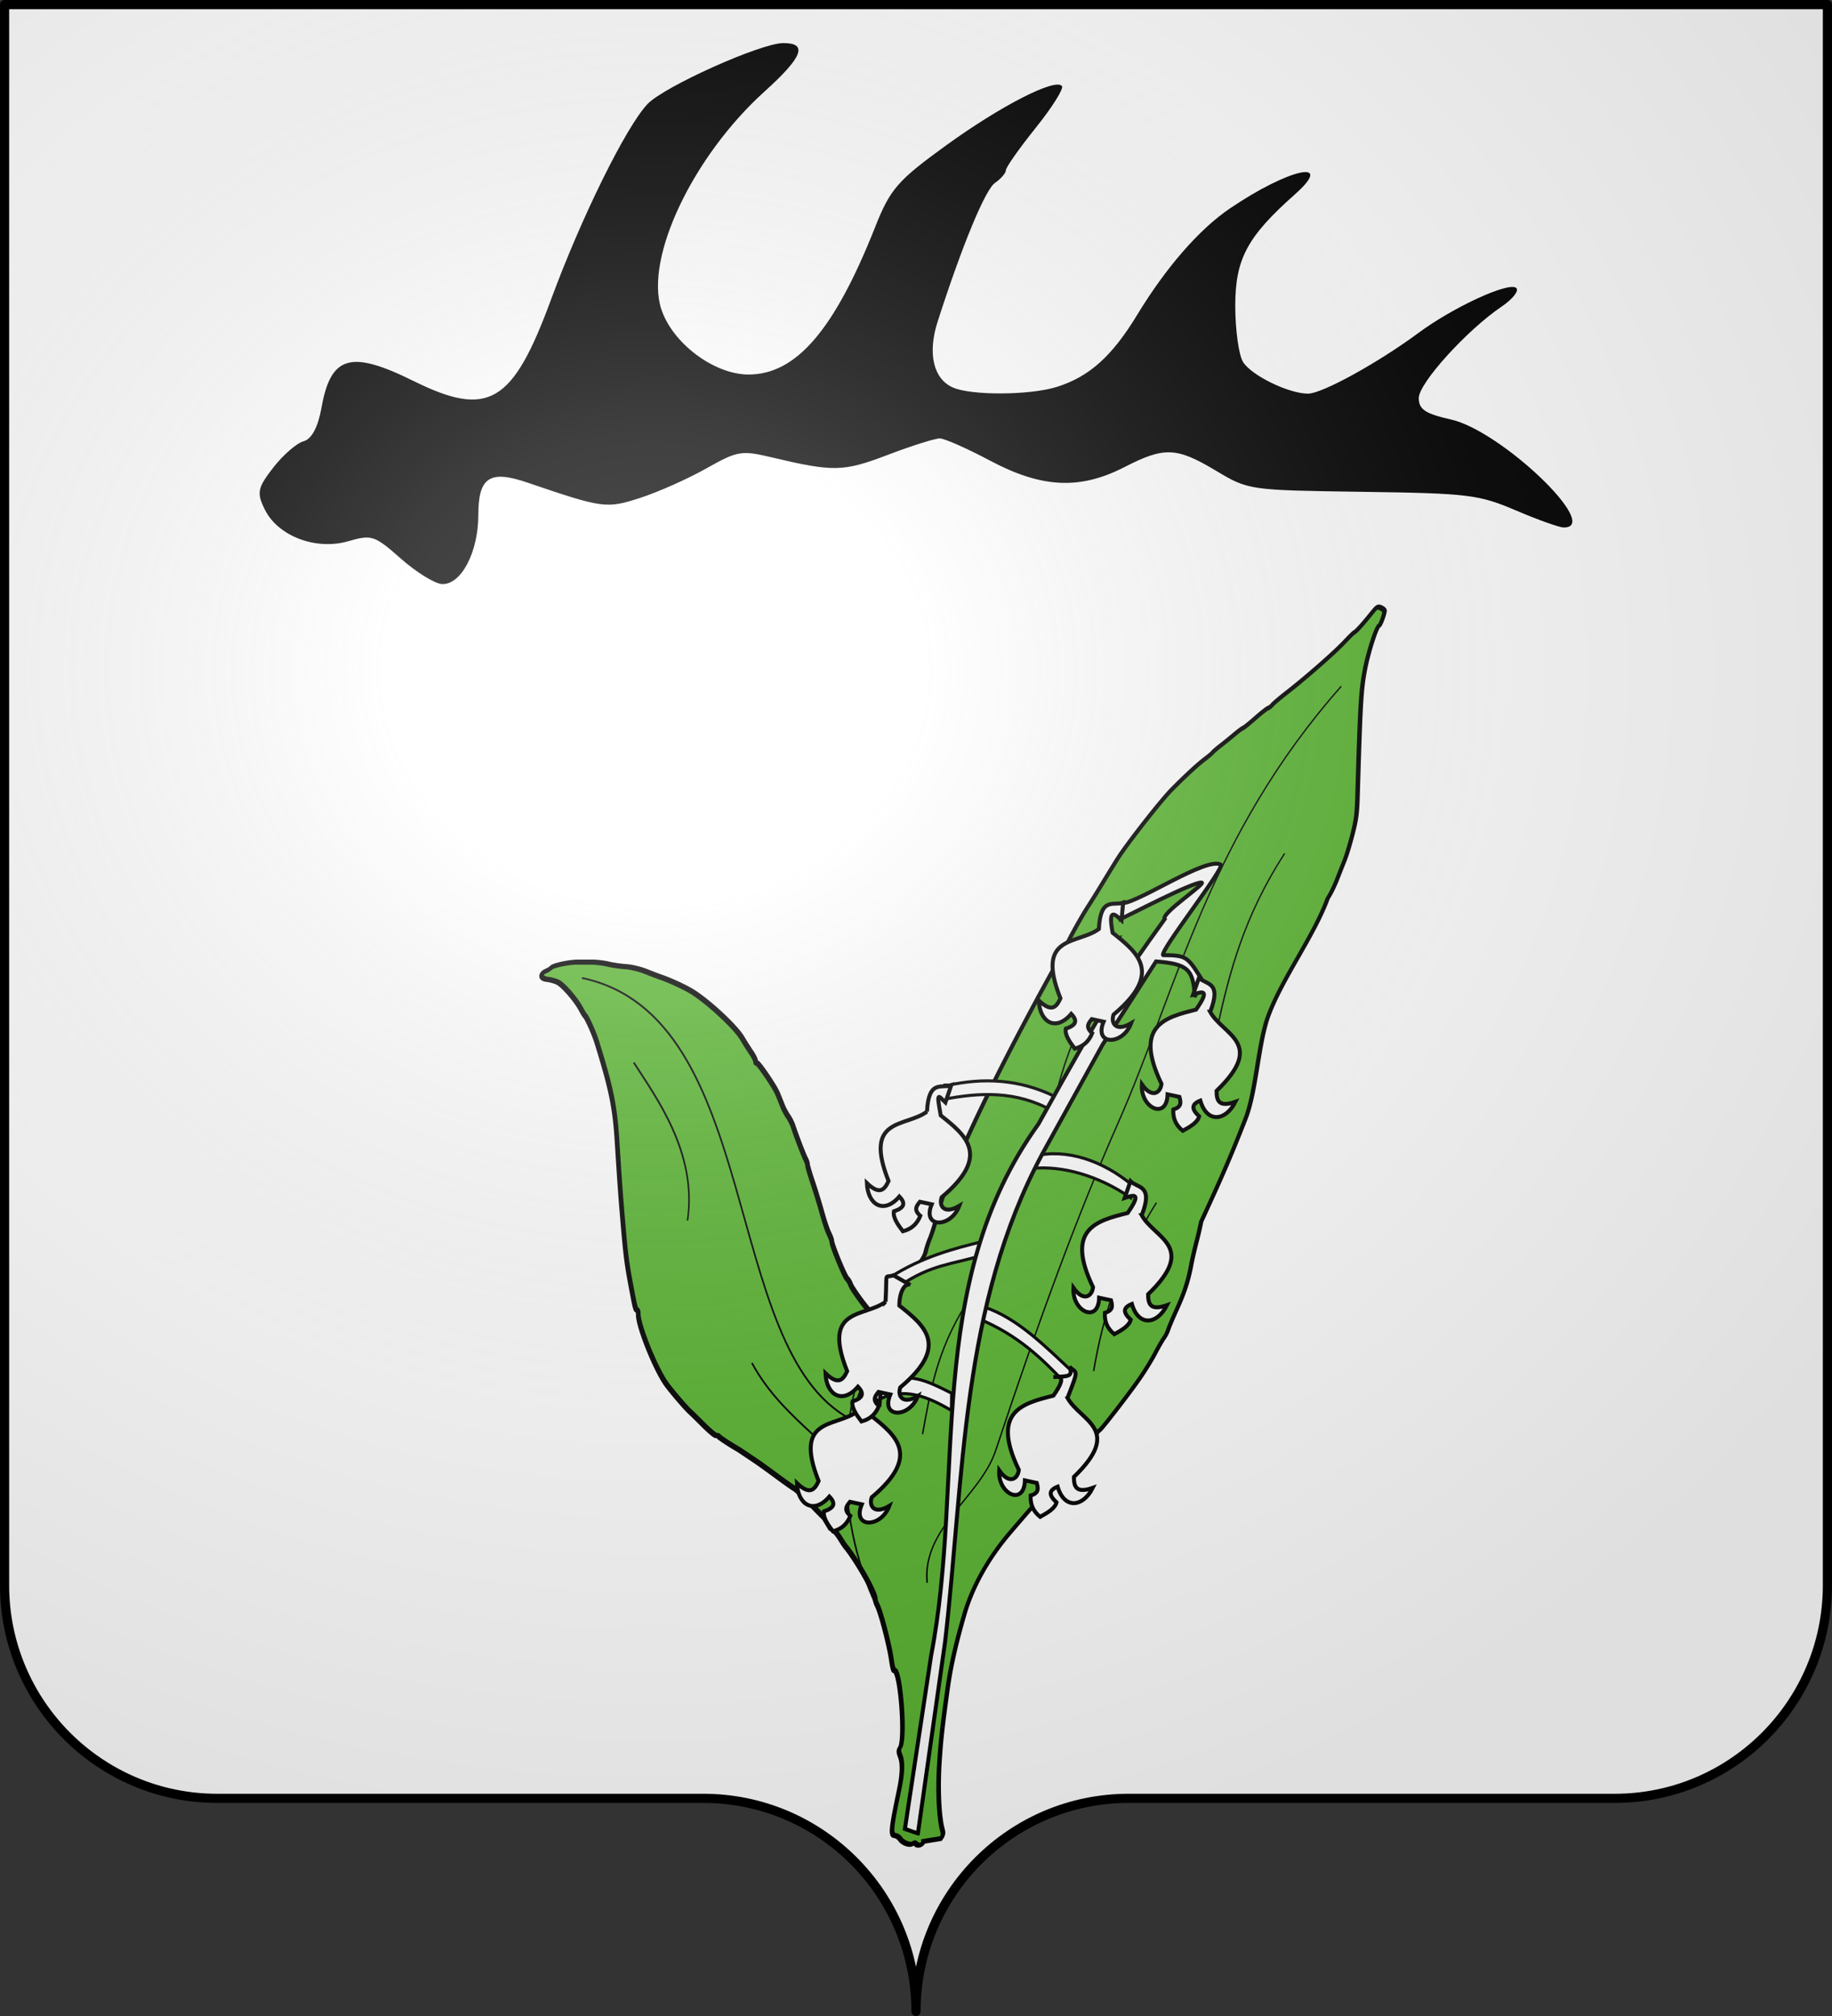
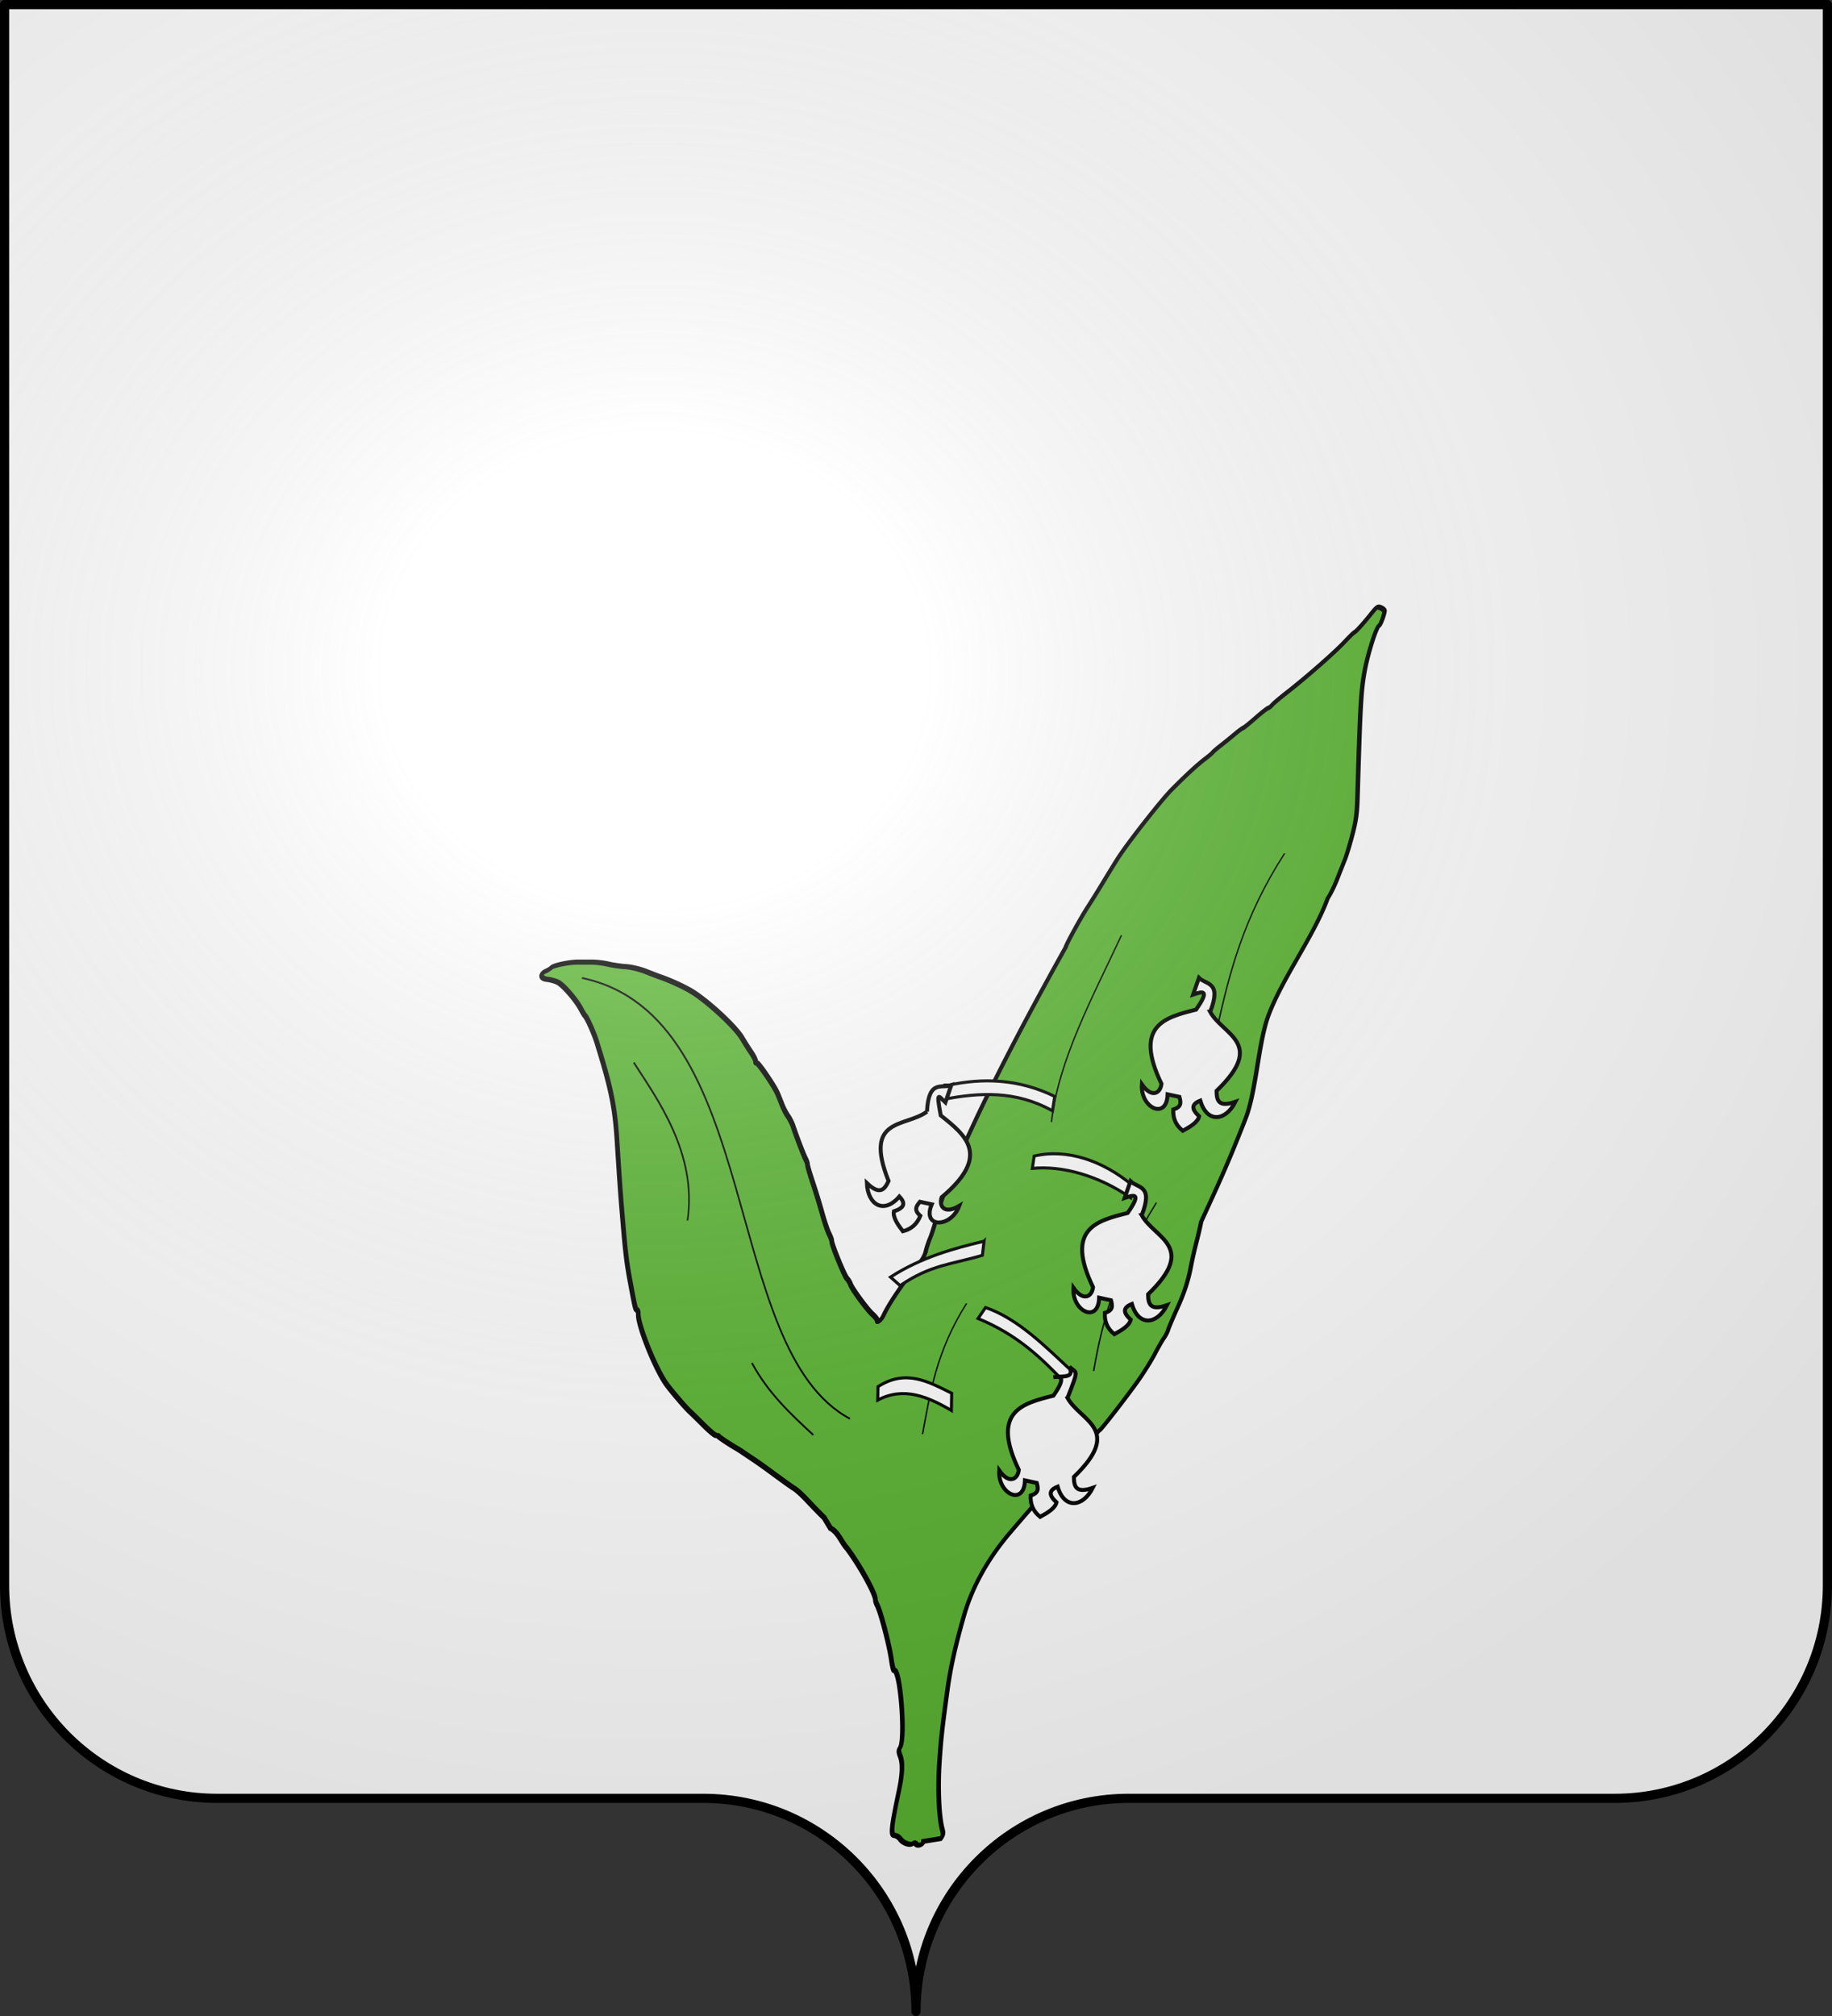
<svg xmlns="http://www.w3.org/2000/svg" xmlns:xlink="http://www.w3.org/1999/xlink" height="660" width="600.003" version="1.0">
  <rect width="100%" height="100%" fill="#333333" stroke="none" />
  <defs>
    <linearGradient id="a">
      <stop style="stop-color:white;stop-opacity:.314" offset="0" />
      <stop offset=".19" style="stop-color:white;stop-opacity:.251" />
      <stop style="stop-color:#6b6b6b;stop-opacity:.125" offset=".6" />
      <stop style="stop-color:black;stop-opacity:.125" offset="1" />
    </linearGradient>
    <linearGradient id="b">
      <stop style="stop-color:#fd0000;stop-opacity:1" offset="0" />
      <stop offset=".5" style="stop-color:#e77275;stop-opacity:.659" />
      <stop offset="1" style="stop-color:black;stop-opacity:.323" />
    </linearGradient>
    <linearGradient id="f">
      <stop offset="0" style="stop-color:white;stop-opacity:.314" />
      <stop style="stop-color:white;stop-opacity:.251" offset=".19" />
      <stop offset=".6" style="stop-color:#6b6b6b;stop-opacity:.125" />
      <stop offset="1" style="stop-color:black;stop-opacity:.125" />
    </linearGradient>
    <linearGradient id="i">
      <stop offset="0" style="stop-color:#fff;stop-opacity:1" />
      <stop offset="1" style="stop-color:#fff;stop-opacity:1" />
    </linearGradient>
    <linearGradient id="g">
      <stop offset="0" style="stop-color:#fd0000;stop-opacity:1" />
      <stop offset=".5" style="stop-color:#e77275;stop-opacity:.659" />
      <stop offset="1" style="stop-color:#000;stop-opacity:.323" />
    </linearGradient>
    <linearGradient id="h">
      <stop offset="0" style="stop-color:#fff;stop-opacity:.314" />
      <stop offset=".19" style="stop-color:#fff;stop-opacity:.251" />
      <stop offset=".6" style="stop-color:#6b6b6b;stop-opacity:.125" />
      <stop offset="1" style="stop-color:#000;stop-opacity:.125" />
    </linearGradient>
    <g id="d">
      <path id="c" d="M0 0v1h.5L0 0z" transform="rotate(18 3.157 -.5)" />
      <use xlink:href="#c" transform="scale(-1 1)" width="810" height="540" />
    </g>
    <g id="e">
      <use xlink:href="#d" transform="rotate(72)" width="810" height="540" />
      <use xlink:href="#d" transform="rotate(144)" width="810" height="540" />
    </g>
    <radialGradient r="300" fy="200.448" fx="285.186" cy="200.448" cx="285.186" gradientTransform="matrix(1.551 0 0 1.35 -152.894 151.099)" gradientUnits="userSpaceOnUse" id="j" xlink:href="#a" />
  </defs>
  <g style="display:inline">
    <g style="fill:#fff">
      <g style="fill:#fff;stroke:none;display:inline">
        <path d="M375 860.862c0-38.504 31.203-69.753 69.65-69.753h159.2c38.447 0 69.65-31.25 69.65-69.754V203.862h-597v517.493c0 38.504 31.203 69.754 69.65 69.754h159.2c38.447 0 69.65 31.25 69.65 69.753z" style="fill:#fff;fill-opacity:1;fill-rule:nonzero;stroke:none;display:inline" transform="translate(-75 -202.362)" />
      </g>
    </g>
  </g>
  <g style="display:inline">
    <g style="display:inline">
-       <path d="M131.279 202.997c-8.61-7.61-9.539-7.918-17.168-5.701-10.61 3.082-23.028-1.606-27.364-10.329-2.741-5.515-2.426-7.1 2.73-13.747 3.207-4.132 7.68-8.018 9.94-8.635 2.654-.723 4.734-4.609 5.869-10.964 3.053-17.09 9.5-18.976 30.087-8.8 24.637 12.179 32.525 7.511 45.122-26.698 9.868-26.797 24.507-56.455 31.546-63.913 5.43-5.751 37.138-19.987 44.52-19.987 8.107 0 6.338 4.573-6.118 15.811-23.467 21.174-39.303 54.455-33.886 71.217 3.62 11.204 17.309 21.483 28.608 21.483 15.59 0 28.126-14.603 41.46-48.296 4.907-12.403 7.351-15.216 23.186-26.686 18-13.038 35.985-22.234 37.996-19.428.61.853-3.272 7.011-8.628 13.686-5.357 6.674-9.739 12.898-9.739 13.83 0 .932-1.614 2.81-3.586 4.174-3.205 2.217-10.81 20.612-18.776 45.425-3.323 10.349-1.403 18.687 4.957 21.524 6.048 2.697 25.334 2.588 34.145-.194 10.58-3.34 18.008-10.004 26.236-23.534 9.508-15.635 20.373-28.094 30.44-34.905 19.463-13.17 34.579-16.397 21.186-4.525-15.554 13.79-19.479 21.125-19.479 36.403 0 7.95 1.16 16.26 2.578 18.468 2.856 4.446 14.956 10.318 21.261 10.318 4.586 0 22.892-10.065 36.162-19.883 11.415-8.447 29.544-16.793 31.997-14.732 1.048.88-1.093 3.63-4.757 6.11-11.414 7.722-27.143 25.079-27.143 29.952 0 3.702 2.157 5.137 10.553 7.02 16.48 3.699 49.559 35.355 36.942 35.355-1.423 0-8.466-2.51-15.65-5.577-12.204-5.21-15.517-5.611-50.33-6.104-37.18-.526-37.29-.542-47.987-6.943-12.868-7.702-16.864-7.855-29.935-1.145-14.568 7.476-27.038 6.884-43.938-2.088-7.511-3.988-14.929-7.274-16.484-7.304-1.555-.03-9.236 2.392-17.07 5.38-14.584 5.564-17.747 5.63-38.127.794-9.822-2.33-11.096-2.113-21.285 3.637-5.961 3.363-15.632 7.678-21.491 9.589-11.243 3.667-12.28 3.528-37.182-4.966-12.279-4.188-16.02-1.715-16.02 10.592 0 12.286-5.681 23.042-11.958 22.638-2.375-.153-8.414-3.898-13.42-8.322z" style="fill:#000" transform="translate(0 -20.119)" />
      <g style="fill:#fcef3c;fill-opacity:1;stroke:#000;stroke-width:1.417;stroke-miterlimit:4;stroke-opacity:1;stroke-dasharray:none">
        <path style="fill:#5ab532;stroke:#000;stroke-width:3;stroke-miterlimit:4;stroke-opacity:1;stroke-dasharray:none" d="M-391.786 871.109c0 2.09-3.702 2.21-4.968.162-.444-.72-1.295-1.007-1.89-.639-1.55.957-6.56-1.875-8.467-4.786-.892-1.361-2.533-2.764-3.648-3.118-3.047-.967-2.822-4.933 1.55-27.287 1.844-9.428 1.803-16.069-.127-20.687-1.225-2.933-1.295-4.016-.337-5.171 3.55-4.278-1.826-48.364-5.898-48.364-.417 0-1.321-3.037-2.01-6.75-1.792-9.676-8.262-31.215-10.888-36.25-.718-1.375-1.307-3.008-1.31-3.629-.02-3.509-11.309-23.935-20.012-36.21-4.01-4.913-6.234-11.414-11.483-15.156l-4.43-7.505-2.79-3.155c-1.536-1.735-5.709-6.63-9.274-10.879-3.565-4.248-7.596-8.453-8.958-9.345-9.136-7.883-17.82-16.26-26.998-24.12-3.54-3.026-7.22-6.176-8.178-7a87.888 87.888 0 0 0-3.062-2.517c-4.905-3.77-12.377-10.108-12.655-10.734-.183-.412-.858-.782-1.5-.821-.642-.04-4.542-3.919-8.667-8.62-4.125-4.703-8.203-9.283-9.064-10.18-3.015-3.141-13.581-16.677-16.834-21.564-7.754-11.651-20.102-40.733-20.102-47.343 0-1.157-.437-2.374-.973-2.705-1.04-.643-1.428-2.027-5.324-19.017-2.79-12.165-3.74-17.923-6.608-40-1.921-14.783-2.744-21.867-5.632-48.5-2.302-21.225-5.263-33.073-15.998-64-2.044-5.89-7.137-16.752-8.44-18.002-.289-.277-1.566-2.442-2.84-4.811-3.492-6.5-12.271-17.628-15.902-20.158-1.77-1.233-4.92-2.827-7-3.542-4.505-1.55-5.282-4.78-1.283-5.333 1.375-.19 2.978-.737 3.562-1.216 1.236-1.013 11.65-.403 17.152 1.004 2.082.533 6.261 1.597 9.286 2.365 3.025.769 7.975 2.567 11 3.997 3.025 1.43 8.327 3.48 11.782 4.553 3.456 1.075 9.46 3.909 13.344 6.298 3.883 2.39 8.256 5.016 9.717 5.835 5.604 3.141 13.895 8.609 19.657 12.962 10.567 7.983 31.034 29.768 36.027 38.348a285.75 285.75 0 0 0 6.25 10.146c1.773 2.72 3.223 5.533 3.223 6.25 0 .717.372 1.304.826 1.304.997 0 12.185 17.084 14.408 22 .87 1.925 2.411 5.514 3.424 7.975 1.013 2.461 2.873 5.996 4.133 7.855 1.26 1.86 2.894 5.02 3.63 7.025 2.634 7.169 7.783 19.692 9.169 22.3.775 1.46 1.41 3.204 1.41 3.876 0 .672 1.763 6.003 3.918 11.846 2.154 5.843 5.294 15.008 6.976 20.367 1.683 5.36 3.97 11.529 5.083 13.71 1.113 2.182 2.023 4.487 2.023 5.123 0 2.023 9.221 23.34 10.997 25.423.938 1.1 2.023 2.9 2.411 4 1.057 2.993 11.52 18.144 15.293 22.145 1.815 1.924 3.3 3.916 3.3 4.427 0 2.005 2.738.78 4.068-1.822 3.318-6.489 13.364-18.242 22.077-25.83 2.174-1.893 3.798-4.388 4.215-6.475.374-1.868 1.52-5.207 2.549-7.42 1.028-2.214 2.812-7.723 3.964-12.243 2.462-9.656 8.584-25.624 11.311-29.505 18.38-38.004 41.74-76.008 66.815-114.011 0-1.297 9.191-15.564 13.5-20.956 2.2-2.753 6.25-8.098 9-11.877 2.75-3.78 6.988-9.474 9.417-12.653 5.744-7.518 27.358-28.713 34.226-33.563 9.198-6.495 16.186-10.857 20.857-13.021 2.475-1.146 4.725-2.383 5-2.748.275-.365 2.525-1.641 5-2.837a244.266 244.266 0 0 0 9-4.631c2.475-1.353 4.957-2.464 5.516-2.47.559-.005 4.096-1.81 7.861-4.01 3.765-2.2 7.438-4 8.163-4 .724 0 1.912-.567 2.639-1.261.727-.694 4.921-3.003 9.321-5.132 12.177-5.89 30.332-16.419 36.674-21.268 3.121-2.386 5.975-4.339 6.343-4.339.938 0 5.234-3.425 10.249-8.172 4.153-3.93 4.33-3.994 6.75-2.41 1.366.896 2.484 2.149 2.484 2.784 0 1.906-2.348 7.798-3.107 7.798-1.815 0-6.886 15.394-8.567 26.005-1.808 11.413-1.963 19.622-1.408 74.714.112 11.162-.264 14.784-2.415 23.27-1.4 5.527-3.398 11.953-4.437 14.28-1.04 2.327-3.12 7.156-4.625 10.731-1.504 3.575-4.019 7.978-5.588 9.785-8.042 20.763-28.064 41.526-36.259 62.29-5.947 15.068-5.987 44.278-12.41 59.346-9.935 23.309-14.577 32.476-26.664 55.784-.369 2.363-1.534 7.67-2.589 11.795-1.054 4.125-2.332 9.975-2.839 13-1.546 9.23-3.745 15.741-8.38 24.818-2.44 4.775-4.777 9.773-5.196 11.105-.418 1.333-1.571 3.294-2.562 4.357-.99 1.064-3.48 4.698-5.532 8.077-2.053 3.379-6.423 9.211-9.712 12.96-6.812 7.766-23.79 24.683-24.772 24.683-.912 0-10.938 10.119-10.938 11.04 0 .414-1.687 2.181-3.75 3.926a473.226 473.226 0 0 0-5.75 4.939c-1.1.97-3.35 2.6-5 3.62s-4.8 3.274-7 5.01c-2.2 1.735-4.508 3.337-5.129 3.56-1.215.436-7.3 5.484-19.359 16.06-13.504 11.842-23.234 26.64-27.844 42.345-4.96 16.901-7.739 30.004-9.226 43.5-2.516 22.845-3.049 29.658-3.443 44-.42 15.244 1.156 32.798 3.662 40.813.854 2.73.728 3.653-.717 5.25l-11.444-1.173z" transform="matrix(.501 -.137 -.021 .539 517.018 79.642)" />
-         <path style="fill:none;stroke:#000;stroke-width:1px;stroke-linecap:butt;stroke-linejoin:miter;stroke-opacity:1" d="M-420.162 524.723c-52.186 62.04-33.023 150.672-3.536 204.051M-145.462 232.118c-84.009 70.151-100.508 158.229-136.216 230.656-24.099 48.88-46.39 105.248-72.43 180.47-8.923 25.78-46.911 35.344-41.872 69.707" transform="matrix(.501 -.137 -.021 .539 517.018 79.642)" />
        <path style="fill:none;stroke:#000;stroke-width:1px;stroke-linecap:butt;stroke-linejoin:miter;stroke-opacity:1" d="M-639.642 283.666c121.453 54.133 100.594 251.075 188.44 315.637" transform="matrix(.501 -.137 -.021 .539 517.018 79.642)" />
        <path style="fill:none;stroke:#000;stroke-width:1px;stroke-linecap:butt;stroke-linejoin:miter;stroke-opacity:1" d="M-603.234 344.275c15.56 25.085 44.486 66.217 39.569 106.036M-517.45 548.549c11.518 21.243 26.961 37.908 42.426 54.548M-284.286 348.076c-17.515 33.36-38.388 65.88-41.428 102.858M-254.286 518.076c-23.514 30.953-32.549 61.905-37.143 92.858M-377.143 548.076c-18.77 24.286-21.706 48.572-25.714 72.858M-178.571 325.22c-25.361 31.904-33.353 63.809-40 95.714" transform="matrix(.501 -.137 -.021 .539 517.018 79.642)" />
      </g>
      <path d="M322.294 441.366c-10.01 2.379-20.64 5.298-30.65 11.75l3.16 2.794c10.01-6.879 16.926-6.944 26.937-9.924l.553-4.62z" style="fill:#fff;fill-opacity:1;fill-rule:evenodd;stroke:#000;stroke-width:1;stroke-linecap:butt;stroke-linejoin:miter;stroke-miterlimit:4;stroke-opacity:1;stroke-dasharray:none" transform="translate(0 -35.018)" />
      <path d="m338.703 413.499-.591 4.032c9.688-.966 21.656 2.308 32.17 9.594l.621-4.032c-9.732-8.175-21.644-12.137-32.2-9.594zM322.775 463.08l-2.45 3.597c13.197 5.422 20.928 13.186 28.468 21.032l2.45-3.598c-9.02-8.418-17.856-17.387-28.468-21.031zM309.469 390.25v.5l-.031.5-.588 3.714c11.948-2.311 23.896-2.962 35.844 3.718l.744-4.713c-11.678-5.7-23.355-6.164-35.032-3.625v-.094h-.937z" style="fill:#fff;fill-opacity:1;fill-rule:evenodd;stroke:#000;stroke-width:1;stroke-linecap:butt;stroke-linejoin:miter;stroke-miterlimit:4;stroke-opacity:1;stroke-dasharray:none" transform="translate(0 -35.018)" />
-       <path style="fill:#fff;fill-opacity:1;fill-rule:evenodd;stroke:#000;stroke-width:1.305;stroke-linecap:butt;stroke-linejoin:miter;stroke-miterlimit:4;stroke-opacity:1;stroke-dasharray:none" d="m300.628 635.253 8.917-62.845c6.276-54.177 5.168-109.948 31.88-159.714l19.658-35.62 17.543-27.299c10.326.82 12.292 2.532 12.653 11.66l2.155-6.034c-4.539-7.228-4.88-7.616-12.491-7.691-1.197-1.373 20.448-28.75 18.87-29.631-4.663-2.604-26.428 12.143-32.08 12.63l-.565 5.12c2.606-1.192 23.27-11.985 26.317-11.883 1.983.067-13.478 10.161-12.04 11.979-14.256 19.776-19.029 26.836-41.352 67.092-37.789 52.36-23.908 115.874-35.132 173.969l-8.59 56.792 4.257 1.475z" transform="translate(0 -35.018)" />
      <path d="M373.928 432.873c3.916-9.987-1.33-8.8-3.679-11.146l-1.908 5.485c2.89-.975 5.807-1.978.965 4.925-10.295 2.572-20.486 5.231-11.327 24.286-.34 3.105-3.16 4.843-6.415.188-.535 7.792 8.197 11.792 8.423 3.26l3.876.836c.514 1.883.71 3.304-2.019 4.138-.115 2.77.732 5.05 3.12 6.963 2.607-1.402 4.929-2.867 5.362-4.739-2.577-2.39-2.586-3.953.374-5.148 2.167 7.478 8.285 6.786 11.505.387-5.667 1.994-6.146-.59-6.184-3.563 16.286-15.676 2.132-18.253-2.094-25.872zM303.592 398.952c.552-10.713 4.841-7.468 7.949-8.636l-1.91 5.624c-2.23-2.08-3.088-4.037-1.525 4.248 8.317 6.59 16.504 13.216.3 26.796-.971 2.968.881 5.715 5.766 2.817-2.726 7.319-12.33 7.36-9.017-.505l-3.876-.837c-1.245 1.503-2.009 2.718.132 4.603-1.038 2.571-2.75 4.298-5.714 5.056-1.797-2.353-3.307-4.645-2.93-6.529 3.334-1.115 3.986-2.534 1.784-4.844-5.06 5.919-10.347 2.764-10.641-4.394 4.34 4.155 5.842 1.999 7.103-.694-8.37-20.999 5.587-17.507 12.58-22.705zM349.62 492.672c3.916-9.986 2.98-7.87.63-10.215 1.683 3.852-1.826 2.98-5.276 3.422 1.643-.187 4.866-.845.024 6.058-10.295 2.571-20.486 5.23-11.327 24.286-.339 3.104-3.16 4.842-6.414.188-.535 7.791 8.196 11.791 8.423 3.26l3.875.836c.514 1.882.71 3.304-2.018 4.138-.116 2.77.731 5.05 3.119 6.963 2.608-1.403 4.929-2.867 5.362-4.739-2.577-2.39-2.586-3.953.374-5.149 2.167 7.479 8.285 6.786 11.505.387-5.667 1.995-6.146-.59-6.184-3.562 16.286-15.677 2.132-18.253-2.093-25.873zM396.345 366.286c3.916-9.987-1.33-8.8-3.679-11.146l-1.908 5.484c2.89-.974 5.807-1.977.965 4.926-10.295 2.571-20.486 5.23-11.327 24.286-.339 3.104-3.16 4.843-6.414.188-.536 7.792 8.196 11.792 8.422 3.26l3.876.836c.514 1.883.71 3.304-2.019 4.138-.115 2.77.732 5.05 3.12 6.963 2.607-1.402 4.929-2.867 5.362-4.739-2.577-2.39-2.586-3.953.374-5.148 2.167 7.478 8.285 6.786 11.505.387-5.667 1.994-6.146-.59-6.184-3.563 16.286-15.676 2.132-18.253-2.093-25.872z" style="fill:#fff;fill-rule:evenodd;stroke:#000;stroke-width:1.305;stroke-linecap:butt;stroke-linejoin:miter;stroke-miterlimit:4;stroke-opacity:1;stroke-dasharray:none" transform="translate(0 -35.018)" />
      <path d="m287.562 488.983-.093 4.404c8.517-4.518 16.428-1.115 24.125 3.394l.093-5.642c-7.54-3.723-14.983-8.038-24.125-2.156z" style="fill:#fff;fill-opacity:1;fill-rule:evenodd;stroke:#000;stroke-width:1;stroke-linecap:butt;stroke-linejoin:miter;stroke-miterlimit:4;stroke-opacity:1;stroke-dasharray:none" transform="translate(0 -35.018)" />
-       <path d="M280.685 497.18c.552-10.713 4.84-7.468 7.948-8.636l-.524 5.783c-2.23-2.08-4.474-4.196-2.91 4.09 8.317 6.588 16.504 13.215.3 26.795-.972 2.968.88 5.715 5.766 2.817-2.727 7.319-12.33 7.361-9.018-.505l-3.875-.837c-1.245 1.503-2.01 2.718.132 4.603-1.038 2.571-2.75 4.298-5.714 5.056-1.797-2.353-3.308-4.645-2.93-6.529 3.334-1.115 3.986-2.534 1.783-4.844-5.06 5.919-10.346 2.764-10.64-4.393 4.34 4.154 5.842 1.998 7.103-.695-8.37-20.998 5.587-17.507 12.579-22.705z" style="fill:#fff;fill-rule:evenodd;stroke:#000;stroke-width:1.305;stroke-linecap:butt;stroke-linejoin:miter;stroke-miterlimit:4;stroke-opacity:1;stroke-dasharray:none" transform="translate(0 -35.018)" />
-       <path d="M290.032 461.205c.552-10.712-.544-7.515 2.564-8.683l5.57 3.198c-1.758-.915-3.641 2.252-3.62 6.722 8.317 6.589 16.504 13.215.3 26.796-.972 2.967.881 5.714 5.766 2.817-2.727 7.318-12.33 7.36-9.018-.506l-3.875-.836c-1.245 1.503-2.01 2.717.132 4.602-1.038 2.572-2.75 4.299-5.714 5.057-1.797-2.354-3.307-4.645-2.93-6.53 3.334-1.114 3.986-2.534 1.783-4.844-5.059 5.92-10.346 2.765-10.64-4.393 4.34 4.154 5.842 1.998 7.103-.694-8.37-20.999 5.587-17.507 12.579-22.706zM359.888 339.157c.552-10.713 4.841-7.468 7.949-8.636l-.524 5.783c-2.23-2.079-4.474-4.196-2.91 4.09 8.317 6.588 16.503 13.215.3 26.795-.972 2.968.88 5.715 5.766 2.817-2.727 7.319-12.331 7.361-9.018-.505l-3.876-.836c-1.245 1.502-2.009 2.717.132 4.602-1.038 2.571-2.75 4.299-5.713 5.056-1.797-2.353-3.308-4.645-2.93-6.529 3.333-1.114 3.986-2.534 1.783-4.844-5.06 5.919-10.347 2.764-10.64-4.393 4.339 4.154 5.841 1.998 7.103-.695-8.37-20.998 5.586-17.507 12.578-22.705z" style="fill:#fff;fill-rule:evenodd;stroke:#000;stroke-width:1.305;stroke-linecap:butt;stroke-linejoin:miter;stroke-miterlimit:4;stroke-opacity:1;stroke-dasharray:none" transform="translate(0 -35.018)" />
    </g>
  </g>
  <g style="display:inline">
    <path d="M76.5 203.862v517.491c0 38.505 31.203 69.755 69.65 69.755h159.2c38.447 0 69.65 31.25 69.65 69.754 0-38.504 31.203-69.754 69.65-69.754h159.2c38.447 0 69.65-31.25 69.65-69.755v-517.49h-597z" style="fill:url(#j);fill-opacity:1;fill-rule:evenodd;stroke:none;stroke-width:3;stroke-linecap:butt;stroke-linejoin:miter;stroke-miterlimit:4;stroke-dasharray:none;stroke-opacity:1;display:inline" transform="translate(-75 -202.362)" />
  </g>
  <g style="display:inline">
    <path style="fill:none;fill-opacity:1;fill-rule:nonzero;stroke:#000;stroke-width:3;stroke-linecap:round;stroke-linejoin:round;stroke-miterlimit:4;stroke-dasharray:none;stroke-dashoffset:0;stroke-opacity:1;display:inline" d="M302.06 658.5c0-38.504 31.203-69.753 69.65-69.753h159.2c38.446 0 69.65-31.25 69.65-69.754V1.5h-597v517.493c0 38.504 31.203 69.754 69.65 69.754h159.2c38.446 0 69.65 31.25 69.65 69.753z" transform="translate(-2.06)" />
  </g>
</svg>